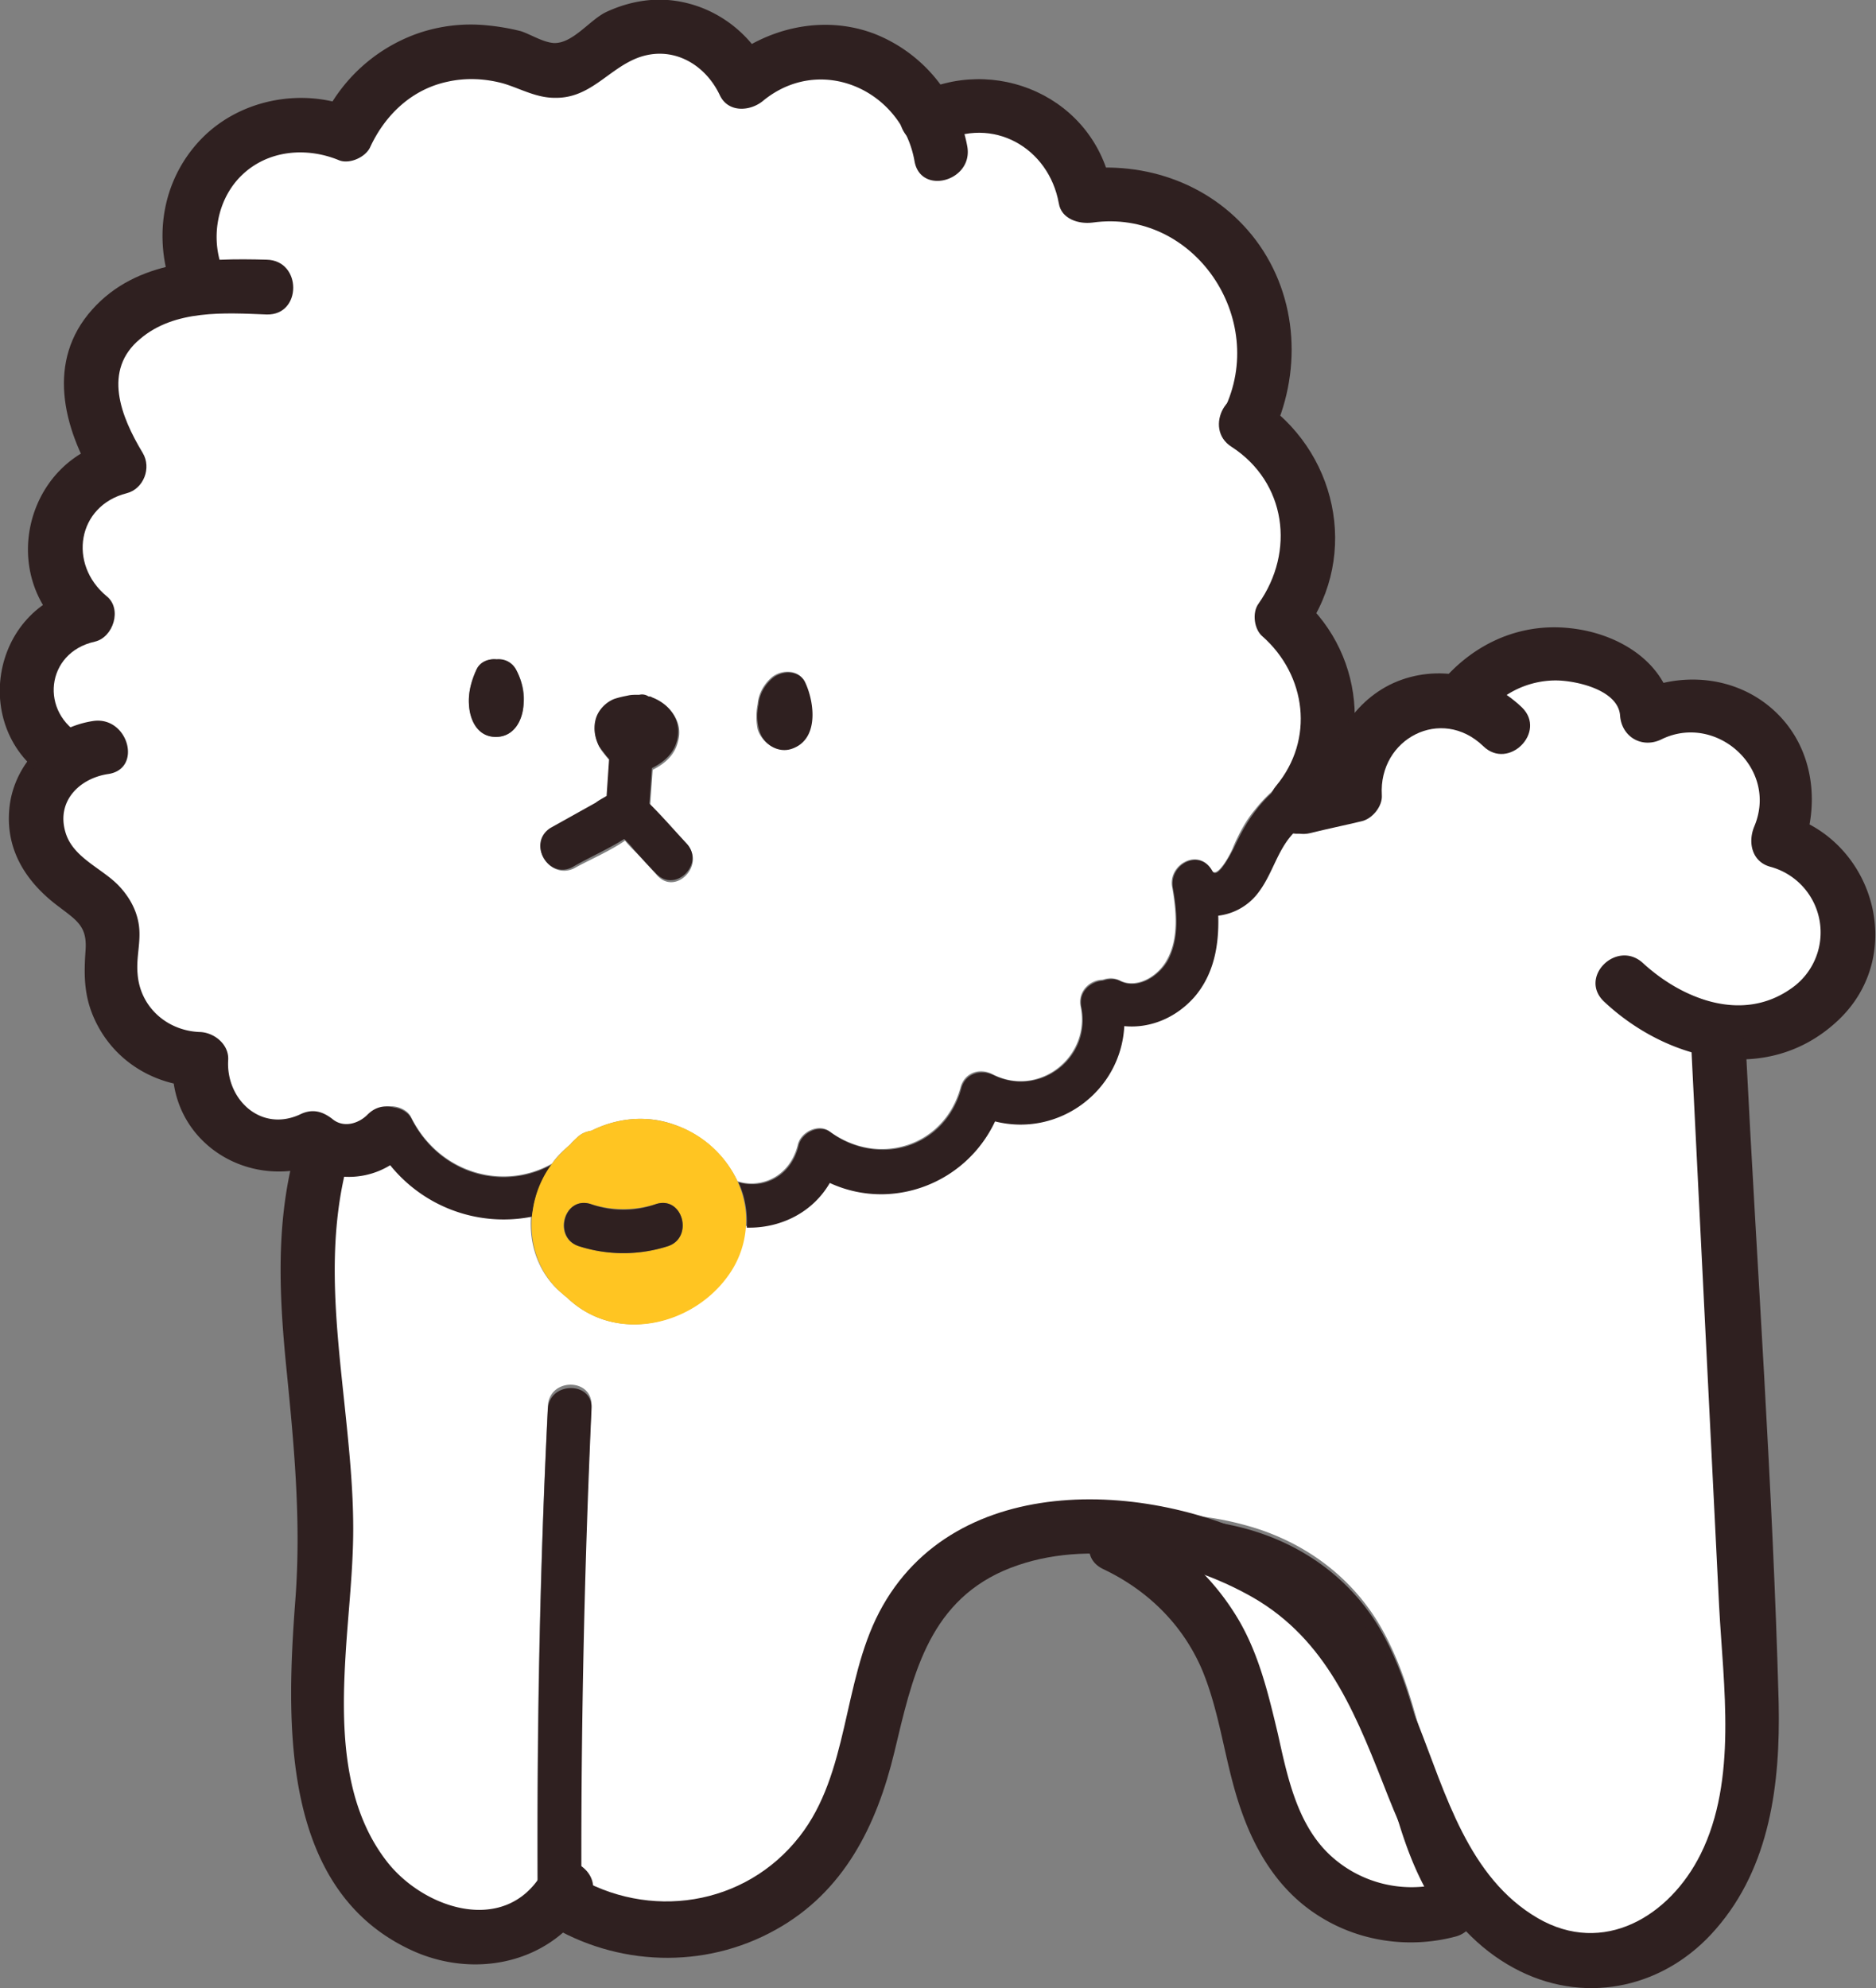
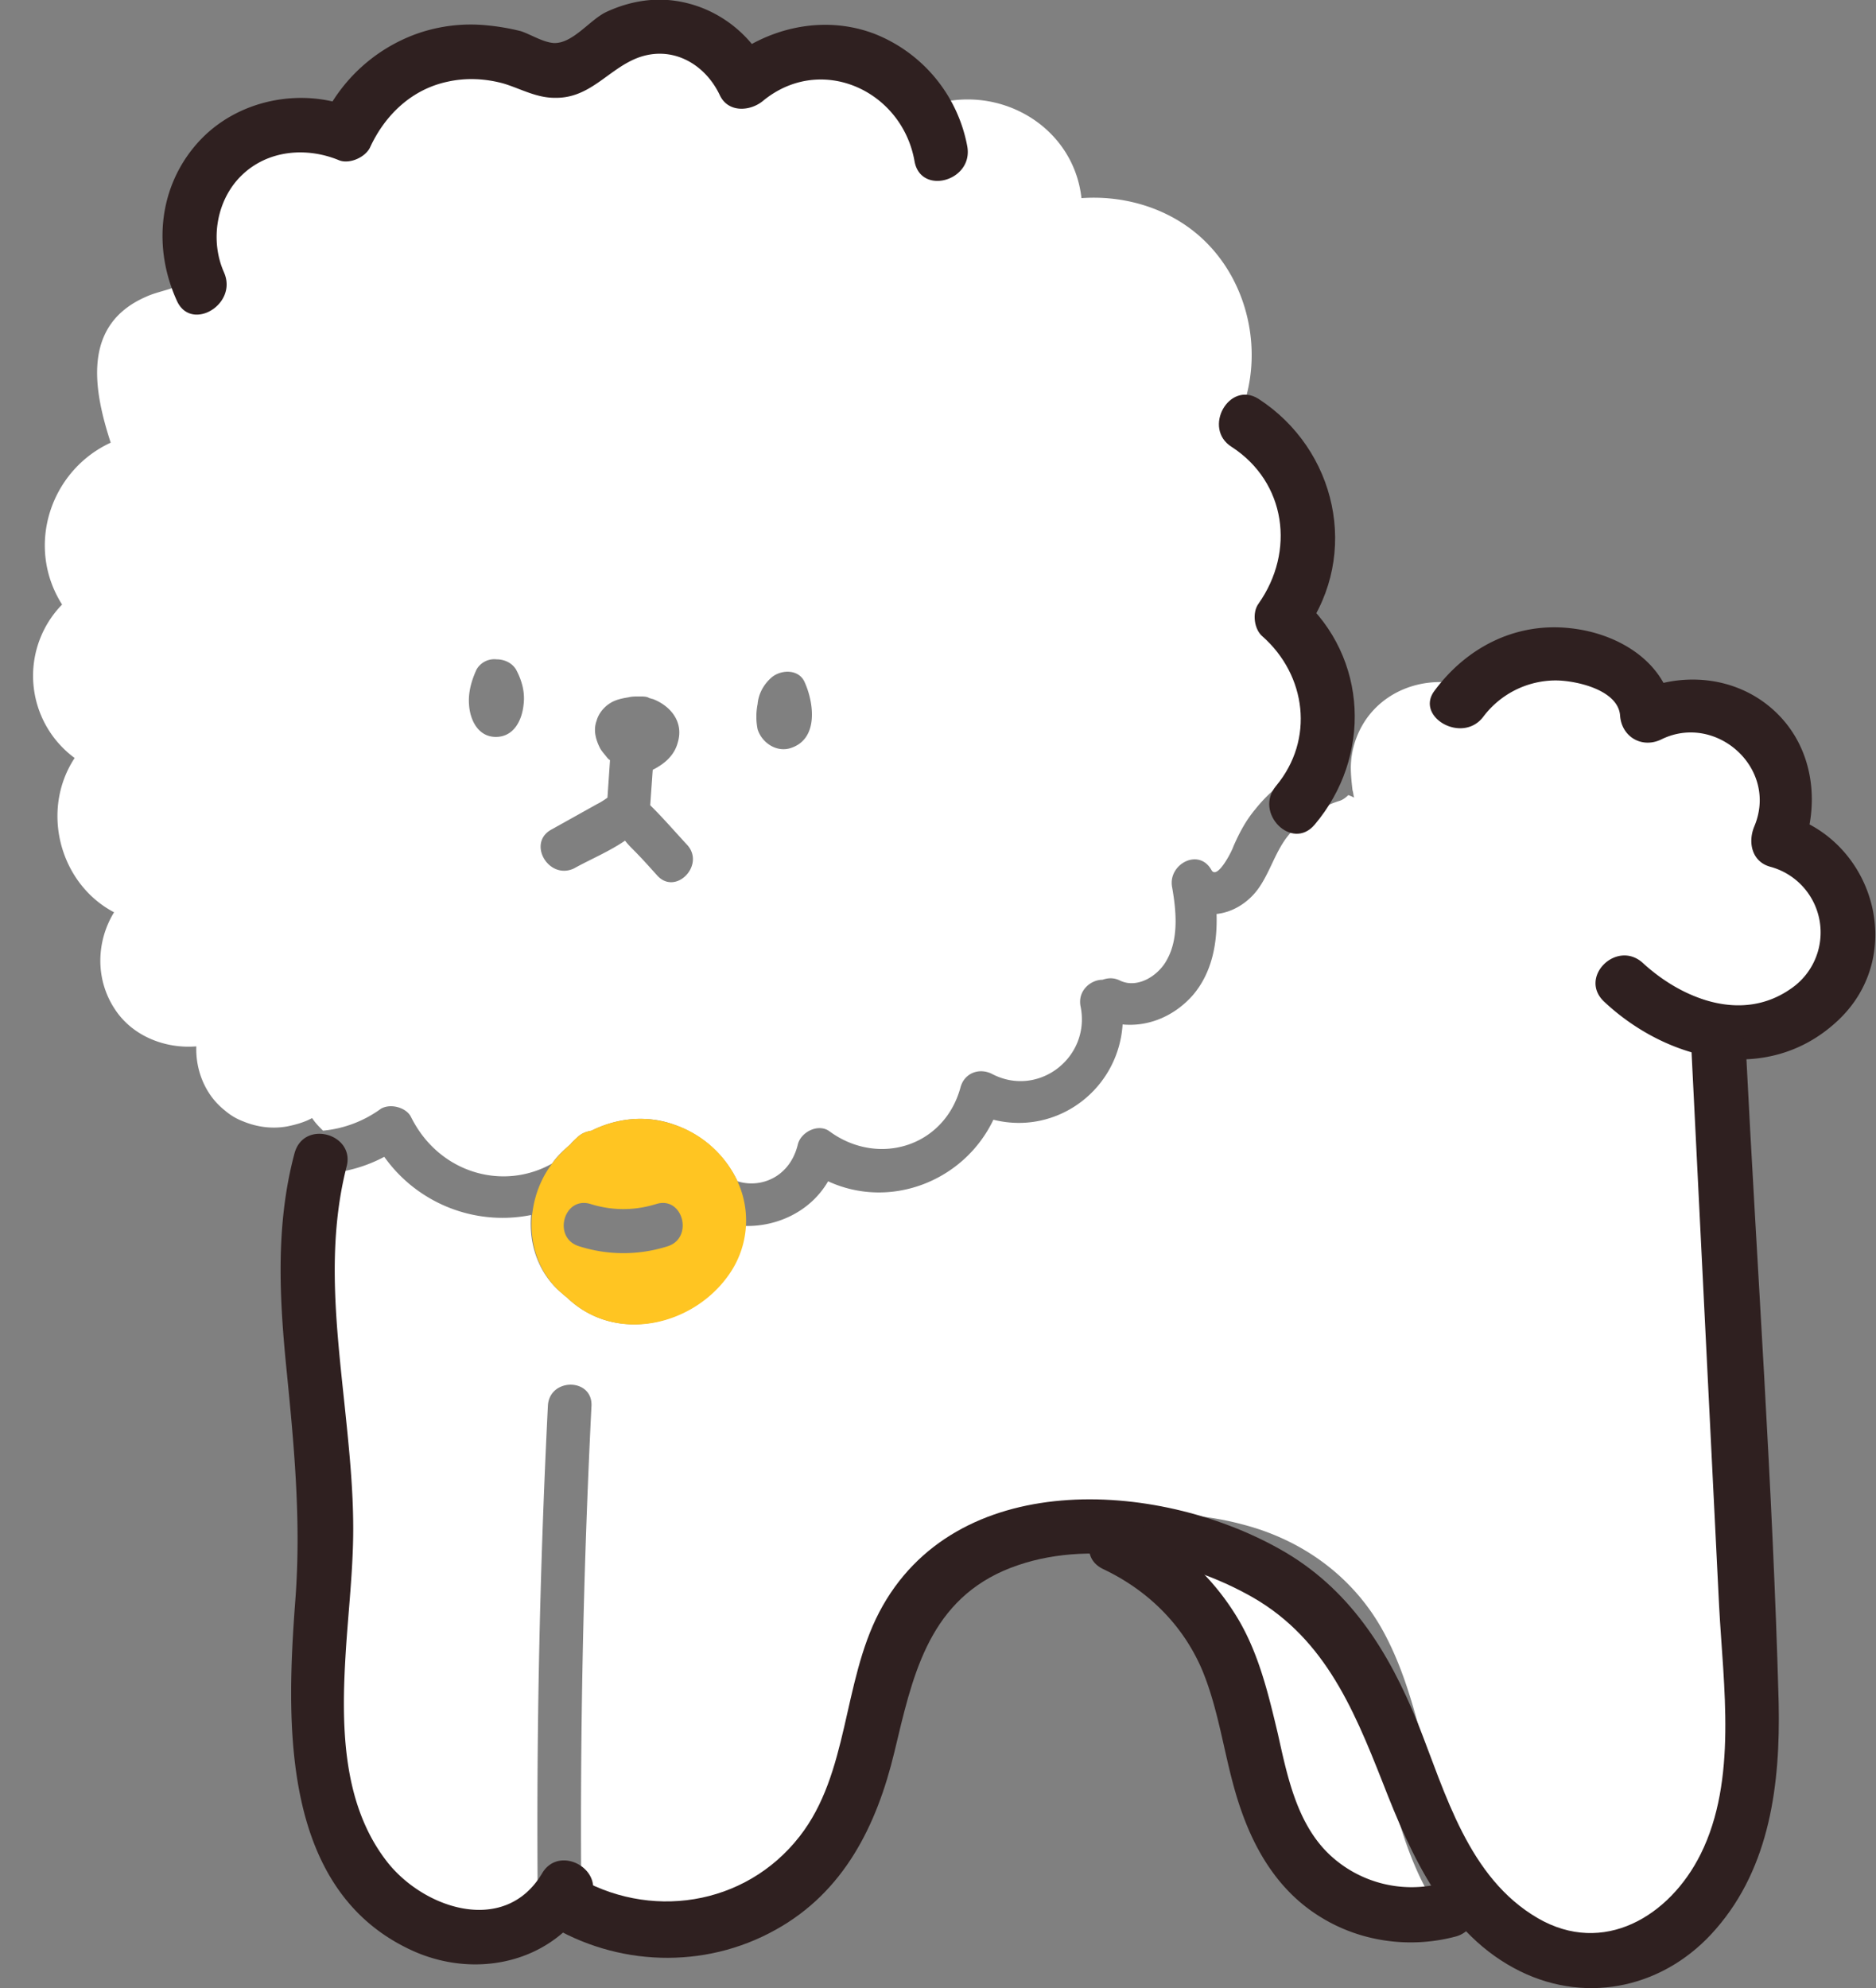
<svg xmlns="http://www.w3.org/2000/svg" width="67" height="71" fill="none">
  <rect width="100%" height="100%" fill="#808080" stroke="none" />
  <path d="M44.887 56.336c-1.139-.451-2.337-.602-3.566-.602 1.109.873 1.948 2.078 2.457 3.403.63 1.716.54 3.583 1.08 5.33.868 2.8 3.835 4.455 6.561 3.793-1.318-1.897-1.708-4.276-2.337-6.474-.69-2.379-1.798-4.516-4.195-5.45ZM14.683 39.896c.989 1.987 3.266 2.65 5.034 1.656.18-.27.42-.482.659-.692.06-.09.15-.15.24-.241.15-.15.33-.211.509-.241.899-.452 1.978-.572 2.966-.21a3.932 3.932 0 0 1 2.248 2.017c.869.27 1.888-.181 2.157-1.325.12-.452.75-.753 1.139-.452 1.738 1.265 4.105.542 4.674-1.596.15-.512.69-.692 1.139-.451 1.648.843 3.506-.603 3.146-2.41-.12-.571.36-.963.78-.963.179-.06.389-.09.628.03.63.301 1.379-.18 1.678-.752.42-.753.33-1.747.18-2.59-.15-.813.959-1.415 1.409-.602.21.361.749-.723.779-.843.21-.482.449-.934.779-1.325.689-.873 1.588-1.445 2.607-1.777h.03c.15-.3.27-.632.33-.993.119-.753.059-1.506-.24-2.198a3.777 3.777 0 0 0-.63-1.054c-.21-.271-.719-.572-.809-.904-.12-.39.24-.933.36-1.324.09-.332.15-.693.21-1.024.09-.693.03-1.415-.15-2.108a5.97 5.97 0 0 0-2.068-3.222c.57-1.897.09-4.064-1.258-5.51-1.169-1.264-2.907-1.837-4.585-1.716-.3-2.71-3.236-4.276-5.783-3.162a4.366 4.366 0 0 0-2.277-1.927 4.298 4.298 0 0 0-2.308-.09c-.33.09-.659.21-.958.361-.21.09-.69.572-.87.542-.21-.03-.539-.512-.689-.662-.3-.241-.599-.452-.958-.602a4.174 4.174 0 0 0-4.824.994c-.33-.302-.63-.603-.99-.784-1.018-.511-2.217-.632-3.295-.27-.93.3-1.858.873-2.518 1.595-.33.362-.599.753-.868 1.144-.09.151-.21.302-.3.482-.03.06-.09.12-.12.12-.3.091-.78-.06-1.079-.03-.45.03-.929.09-1.348.241A3.77 3.77 0 0 0 7.49 6.624c-.48.783-.57 1.686-.57 2.59 0 .361.06.572-.239.813-.39.3-1.019.361-1.468.572-2.277.993-1.888 3.282-1.259 5.209-2.157.994-3.056 3.703-1.737 5.781a3.644 3.644 0 0 0 .449 5.48c-1.229 1.867-.54 4.487 1.408 5.51-.629 1.024-.689 2.379.03 3.463.63.963 1.798 1.415 2.907 1.325-.03.873.33 1.746 1.019 2.288.21.18.42.301.659.392.51.21 1.049.27 1.558.18.3-.06.63-.15.899-.3.12.18.24.3.39.45a4.169 4.169 0 0 0 2.067-.782c.36-.21.929-.03 1.079.301Zm12.375-14.754c.03-.361.21-.692.48-.933.329-.302.988-.332 1.198.15.33.723.51 2.018-.48 2.349-.509.18-1.048-.18-1.198-.663a2.288 2.288 0 0 1 0-.903Zm-7.371 4.486 1.618-.903c.12-.06.27-.15.39-.24l.09-1.325c0-.03-.03-.03-.03-.03l-.06-.06c-.09-.121-.21-.242-.27-.362-.15-.301-.24-.632-.12-.964.09-.33.36-.602.659-.722.15-.06.3-.09.48-.12.12-.03.24-.03.359-.03h.06c.12 0 .24 0 .33.06.03 0 .09.03.12.03.629.24 1.108.812.898 1.535-.12.482-.48.783-.899.994l-.09 1.264.09.09c.42.422.81.874 1.229 1.326.66.722-.42 1.836-1.079 1.083-.27-.3-.54-.602-.809-.873-.12-.12-.24-.24-.33-.361-.569.391-1.228.662-1.827.994-.9.421-1.678-.904-.81-1.386Zm-2.667-5.72a.73.73 0 0 1 .719-.362c.27 0 .54.12.69.361.209.392.329.814.269 1.265-.06.572-.36 1.144-.989 1.144-.63 0-.929-.602-.959-1.174-.03-.421.09-.843.27-1.235Z" fill="#fff" />
  <path d="M63.615 29.508c.09-1.566-.36-3.252-1.828-4.065a3.164 3.164 0 0 0-2.937 0c-.45-1.024-1.318-1.867-2.457-2.168-1.408-.391-2.936.18-3.865 1.265-1.319-.452-2.877-.06-3.716 1.114a3.11 3.11 0 0 0-.569 1.746c0 .271.03.542.06.813.03.09.03.181.06.271-.06-.03-.12-.06-.21-.09-.09.09-.21.18-.33.21-.749.242-1.408.693-1.887 1.326-.42.572-.6 1.264-1.019 1.836-.36.482-.899.813-1.468.873.03 1.024-.15 2.078-.84 2.891-.658.753-1.587 1.144-2.516 1.054-.15 2.319-2.337 3.974-4.615 3.402-1.049 2.199-3.685 3.222-5.903 2.199-.629 1.084-1.828 1.625-2.966 1.595a3.147 3.147 0 0 1-.57 1.656c-1.258 1.897-4.015 2.56-5.753.934-.06-.06-.15-.12-.21-.18-.838-.693-1.198-1.747-1.108-2.801a5.183 5.183 0 0 1-5.244-2.078 5.18 5.18 0 0 1-2.187.602c-.24 4.276-.48 8.582-.57 12.858-.06 2.68-.06 5.36.03 8.009.06 1.867.36 4.005 1.918 5.24 1.888 1.505 4.225.933 6.293.12-.06-5.992.06-11.954.36-17.946.06-.994 1.587-.994 1.557 0-.3 5.992-.42 11.984-.36 17.976 2.368 1.294 5.215 1.656 7.462-.271 2.607-2.259 2.907-5.932 3.985-9.003.6-1.687 1.528-3.343 3.236-4.095a5.937 5.937 0 0 1 2.517-.452c2.128-.301 4.285-.482 6.413.09 2.217.572 4.075 1.958 5.123 4.005 1.11 2.138 1.379 4.577 2.188 6.835.39 1.054 1.049 2.258 1.948 3.071.779.512 1.618.874 2.547 1.024.18.03.36.06.539.06.18 0 .33.03.51.03 2.097 0 4.134-1.174 4.943-3.161.51-1.265.48-2.68.45-4.035-.03-1.596-.09-3.162-.12-4.757l-.27-9.816-.27-10.148a8.735 8.735 0 0 1-2.816-.873c-.899-.451-.09-1.806.78-1.355a6.854 6.854 0 0 0 3.175.753c1.199-.723 2.218-1.746 2.397-3.192.15-1.355-.569-2.83-1.887-3.372Z" fill="#fff" />
-   <path d="M51.688 65.4c-.809-2.259-1.078-4.698-2.187-6.836-1.049-2.047-2.907-3.432-5.124-4.004-2.097-.542-4.285-.361-6.412-.09.839.06 1.678.27 2.427.662.33.18.63.361.929.602 1.228 0 2.427.15 3.566.602 2.397.934 3.505 3.072 4.165 5.42.629 2.198 1.018 4.577 2.337 6.474.45-.12.869-.271 1.288-.512.3.271.6.512.93.723-.87-.813-1.529-1.988-1.919-3.041ZM21.125 50.314c.06-.993-1.498-.993-1.558 0-.3 5.962-.39 11.954-.36 17.946.3-.12.6-.24.87-.361.21.15.449.27.689.391-.03-5.992.09-11.984.36-17.976ZM17.709 26.316c.659 0 .958-.602.988-1.144.03-.451-.06-.873-.27-1.264a.686.686 0 0 0-.689-.362c-.3-.03-.599.09-.719.362-.18.391-.3.813-.27 1.264.03.542.3 1.144.96 1.144ZM28.286 26.738c.96-.331.81-1.626.48-2.349-.21-.482-.87-.451-1.199-.15-.27.24-.45.572-.48.933-.06.301-.06.602.03.904.12.481.66.843 1.17.662ZM20.465 30.953c.57-.33 1.259-.632 1.828-.993.12.12.24.24.33.361.27.301.54.602.809.873.689.723 1.768-.361 1.079-1.084-.42-.451-.81-.903-1.229-1.325l-.09-.09.09-1.265c.42-.21.78-.511.899-.993.18-.723-.27-1.295-.899-1.536-.03-.03-.09-.03-.12-.03a.414.414 0 0 0-.33-.06h-.06c-.12 0-.24 0-.359.03-.15.03-.3.06-.48.12-.299.12-.569.392-.659.723-.09.331-.03.662.12.964l.27.36.06.061s0 .03.03.03l-.09 1.325c-.15.09-.27.15-.39.241l-1.618.903c-.839.542-.06 1.867.81 1.385ZM18.997 43.45c.03-.212.06-.422.12-.633.12-.452.33-.873.6-1.235-1.768.994-4.045.331-5.034-1.656-.18-.331-.75-.512-1.05-.27-.628.481-1.347.752-2.067.782l.09.09-.09 1.446c.75-.03 1.529-.211 2.188-.602a5.205 5.205 0 0 0 5.243 2.077ZM44.857 28.936c-.33.422-.57.873-.779 1.325-.06.12-.6 1.204-.78.843-.449-.813-1.557-.241-1.407.602.15.843.24 1.807-.18 2.59-.3.542-1.049 1.053-1.678.752-.21-.12-.45-.09-.63-.03-.449.03-.898.392-.779.964.36 1.806-1.498 3.222-3.146 2.409-.45-.211-.989-.06-1.138.451-.57 2.138-2.937 2.86-4.675 1.596-.39-.301-1.019 0-1.138.452-.27 1.144-1.289 1.596-2.158 1.325.24.511.33 1.053.3 1.625 1.168.03 2.337-.511 2.966-1.595 2.218 1.023 4.854.03 5.903-2.198 2.278.572 4.495-1.084 4.615-3.403.929.09 1.858-.3 2.517-1.054.689-.813.869-1.836.839-2.89a2.097 2.097 0 0 0 1.468-.874c.42-.572.6-1.264 1.019-1.836a3.818 3.818 0 0 1 1.887-1.325c.15-.06.27-.12.33-.21a6.641 6.641 0 0 0-1.318-.392c.24-.271.45-.572.599-.903h-.03c-1.019.33-1.948.903-2.607 1.776Z" fill="#2F2020" />
  <path d="M26.34 42.184a3.843 3.843 0 0 0-2.248-2.017c-1.019-.361-2.068-.24-2.967.21-.18.031-.36.091-.51.242-.089.06-.149.15-.239.24-.24.211-.48.452-.659.693-.27.361-.48.783-.6 1.235-.06.21-.09.421-.12.632-.09 1.054.27 2.108 1.11 2.8.06.06.15.12.21.18 1.737 1.597 4.494.934 5.752-.932a3.35 3.35 0 0 0 .27-3.282Zm-2.488 2.319a5.2 5.2 0 0 1-3.176 0c-.959-.301-.54-1.807.42-1.505.778.24 1.558.24 2.337 0 .958-.302 1.348 1.204.419 1.505Z" fill="#FFC522" />
-   <path d="M23.432 42.997a3.461 3.461 0 0 1-2.337 0c-.96-.3-1.349 1.205-.42 1.506a5.2 5.2 0 0 0 3.177 0c.928-.301.539-1.807-.42-1.506ZM59.09 36.765a8.735 8.735 0 0 0 2.816.873c0-.301-.03-.572-.03-.873.39-.181.78-.362 1.169-.603a6.855 6.855 0 0 1-3.177-.752c-.869-.452-1.648.903-.779 1.355ZM13.124 39.806c-.33.331-.869.482-1.258.15-.39-.3-.75-.361-1.169-.15-1.408.632-2.637-.572-2.547-1.957.03-.542-.479-.964-.988-.994-1.169-.03-2.158-.873-2.248-2.078-.06-.632.15-1.204.03-1.836-.09-.482-.33-.904-.659-1.265-.6-.662-1.678-1.024-1.948-1.957-.33-1.114.51-1.927 1.528-2.078 1.229-.18.72-2.047-.509-1.897C1.858 25.955.6 27.16.36 28.665c-.24 1.596.539 2.83 1.768 3.734.629.481.988.692.928 1.535-.06.843-.06 1.566.27 2.349.66 1.566 2.158 2.499 3.836 2.53l-.99-.995c-.209 3.012 2.847 4.848 5.484 3.644-.39-.06-.779-.09-1.168-.15 1.198.963 2.876.993 4.015-.151.899-.873-.48-2.258-1.379-1.355Z" fill="#2F2020" />
-   <path d="M2.966 26.286c-1.558-.813-1.348-2.98.42-3.372.659-.15.989-1.174.42-1.626-1.38-1.144-1.05-3.222.718-3.674.6-.15.9-.903.57-1.445-.78-1.295-1.439-2.95-.09-4.065 1.228-1.053 3.026-.933 4.524-.873 1.259.03 1.259-1.927 0-1.957-2.187-.06-4.644 0-6.232 1.777-1.648 1.836-1.049 4.215.12 6.142.18-.482.39-.964.569-1.445-3.086.752-4.075 4.817-1.558 6.895.15-.542.3-1.084.42-1.626-3.327.783-3.926 5.36-.84 6.955 1.11.572 2.098-1.114.96-1.686Z" fill="#2F2020" />
  <path d="M8 9.726c-.51-1.145-.27-2.59.63-3.463.928-.903 2.307-1.024 3.475-.542.36.15.93-.09 1.109-.452.54-1.174 1.498-2.077 2.757-2.348.659-.15 1.348-.12 2.007.06.6.18 1.169.512 1.828.512 1.258.03 1.888-.994 2.936-1.415 1.229-.482 2.428.18 2.967 1.324.3.633 1.079.573 1.528.211 2.068-1.716 4.974-.391 5.424 2.138.21 1.235 2.097.723 1.887-.512a5.373 5.373 0 0 0-3.326-4.035c-1.827-.692-3.865-.21-5.333 1.024.51.06 1.018.12 1.528.21C26.727 1.055 25.379.12 23.85 0c-.779-.06-1.558.12-2.247.452-.57.3-1.169 1.114-1.828 1.084-.39-.03-.809-.301-1.169-.422a8.05 8.05 0 0 0-1.228-.21 5.786 5.786 0 0 0-2.487.3 5.932 5.932 0 0 0-3.386 3.102c.36-.15.749-.301 1.109-.452-1.858-.753-4.165-.301-5.544 1.235-1.408 1.565-1.618 3.763-.749 5.66.51 1.114 2.187.12 1.678-1.023Z" fill="#2F2020" />
-   <path d="M33.59 5.089c1.857-.964 3.865.18 4.224 2.168.09.572.72.752 1.199.692 3.626-.512 6.292 3.433 4.704 6.685-.57 1.114 1.139 2.107 1.678.993 1.109-2.258.99-4.998-.54-7.046-1.497-1.987-3.924-2.86-6.351-2.529.389.241.809.452 1.198.693-.6-3.282-4.195-4.848-7.072-3.343-1.138.573-.15 2.289.96 1.687Z" fill="#2F2020" />
  <path d="M43.987 15.958c1.948 1.265 2.277 3.734.959 5.601-.24.331-.15.933.15 1.174 1.558 1.385 1.857 3.674.48 5.33-.81.963.568 2.348 1.377 1.385 2.038-2.409 1.918-5.962-.479-8.1.06.392.09.783.15 1.175 1.947-2.74 1.108-6.474-1.678-8.28-1.049-.663-2.008 1.053-.96 1.715Z" fill="#2F2020" />
-   <path d="M46.803 29.749c.6-.15 1.2-.271 1.828-.422.39-.09.75-.542.72-.933-.12-2.017 2.127-3.192 3.625-1.746.9.873 2.277-.512 1.379-1.386-1.23-1.174-3.027-1.565-4.585-.873-1.528.693-2.457 2.349-2.367 4.005.24-.301.48-.632.719-.933-.6.15-1.199.27-1.828.421-1.228.271-.719 2.168.51 1.867Z" fill="#2F2020" />
  <path d="M52.976 25.594a3.245 3.245 0 0 1 2.577-1.295c.72 0 2.248.331 2.308 1.265.06.752.779 1.174 1.468.843 1.947-.964 4.195 1.023 3.326 3.101-.24.572-.09 1.265.57 1.445a2.43 2.43 0 0 1 .718 4.366c-1.738 1.205-3.865.362-5.273-.933-.93-.843-2.308.512-1.379 1.385 2.278 2.138 5.873 3.011 8.36.662 2.487-2.348 1.259-6.473-1.917-7.346.18.481.389.963.569 1.445.719-1.716.51-3.764-.87-5.089-1.377-1.325-3.445-1.505-5.123-.662.48.27.989.572 1.468.843-.15-1.927-1.947-3.011-3.715-3.192-1.948-.21-3.686.693-4.825 2.228-.719.934.99 1.927 1.738.934ZM10.517 41.19c-.689 2.59-.539 5.21-.27 7.86.27 2.71.51 5.36.3 8.1-.33 4.395-.54 10.447 4.285 12.555 2.247.964 4.914.362 6.203-1.806.659-1.084-1.049-2.078-1.678-.994-1.349 2.258-4.315 1.234-5.603-.512-1.559-2.078-1.559-4.878-1.409-7.347.09-1.475.27-2.98.27-4.456 0-1.445-.15-2.89-.3-4.336-.3-2.86-.659-5.751.06-8.581.33-1.175-1.528-1.717-1.858-.482Z" fill="#2F2020" />
  <path d="M19.567 68.712c2.457 1.505 5.573 1.626 8.12.21 2.457-1.355 3.625-3.733 4.255-6.353.629-2.62 1.168-5.27 3.895-6.474 2.697-1.174 6.143-.542 8.66.813 2.727 1.446 3.805 4.005 4.884 6.745 1.019 2.62 2.277 5.45 4.914 6.745 2.457 1.204 5.214.542 6.982-1.506 1.947-2.228 2.307-5.209 2.247-8.07-.21-7.768-.779-15.566-1.169-23.335-.06-1.264-2.007-1.264-1.947 0l.989 19.873c.15 2.83.659 6.203-.66 8.853-1.108 2.228-3.475 3.643-5.813 2.288-2.487-1.445-3.296-4.457-4.285-6.956-1.048-2.59-2.457-4.847-4.944-6.232-4.404-2.47-11.596-2.891-14.293 2.258-1.318 2.53-1.078 5.75-2.846 8.01-1.948 2.498-5.394 3.01-8.06 1.384-1.05-.602-2.008 1.084-.93 1.747Z" fill="#2F2020" />
  <path d="M39.403 56.035c1.588.753 2.847 1.988 3.536 3.613.659 1.596.809 3.343 1.378 4.969.54 1.565 1.408 2.95 2.817 3.824 1.438.903 3.206 1.144 4.824.722 1.229-.3.69-2.198-.51-1.897a4.273 4.273 0 0 1-4.045-1.114c-1.108-1.114-1.438-2.77-1.767-4.245-.36-1.506-.72-3.041-1.589-4.366a8.744 8.744 0 0 0-3.655-3.192c-1.139-.542-2.128 1.144-.989 1.686Z" fill="#2F2020" />
</svg>